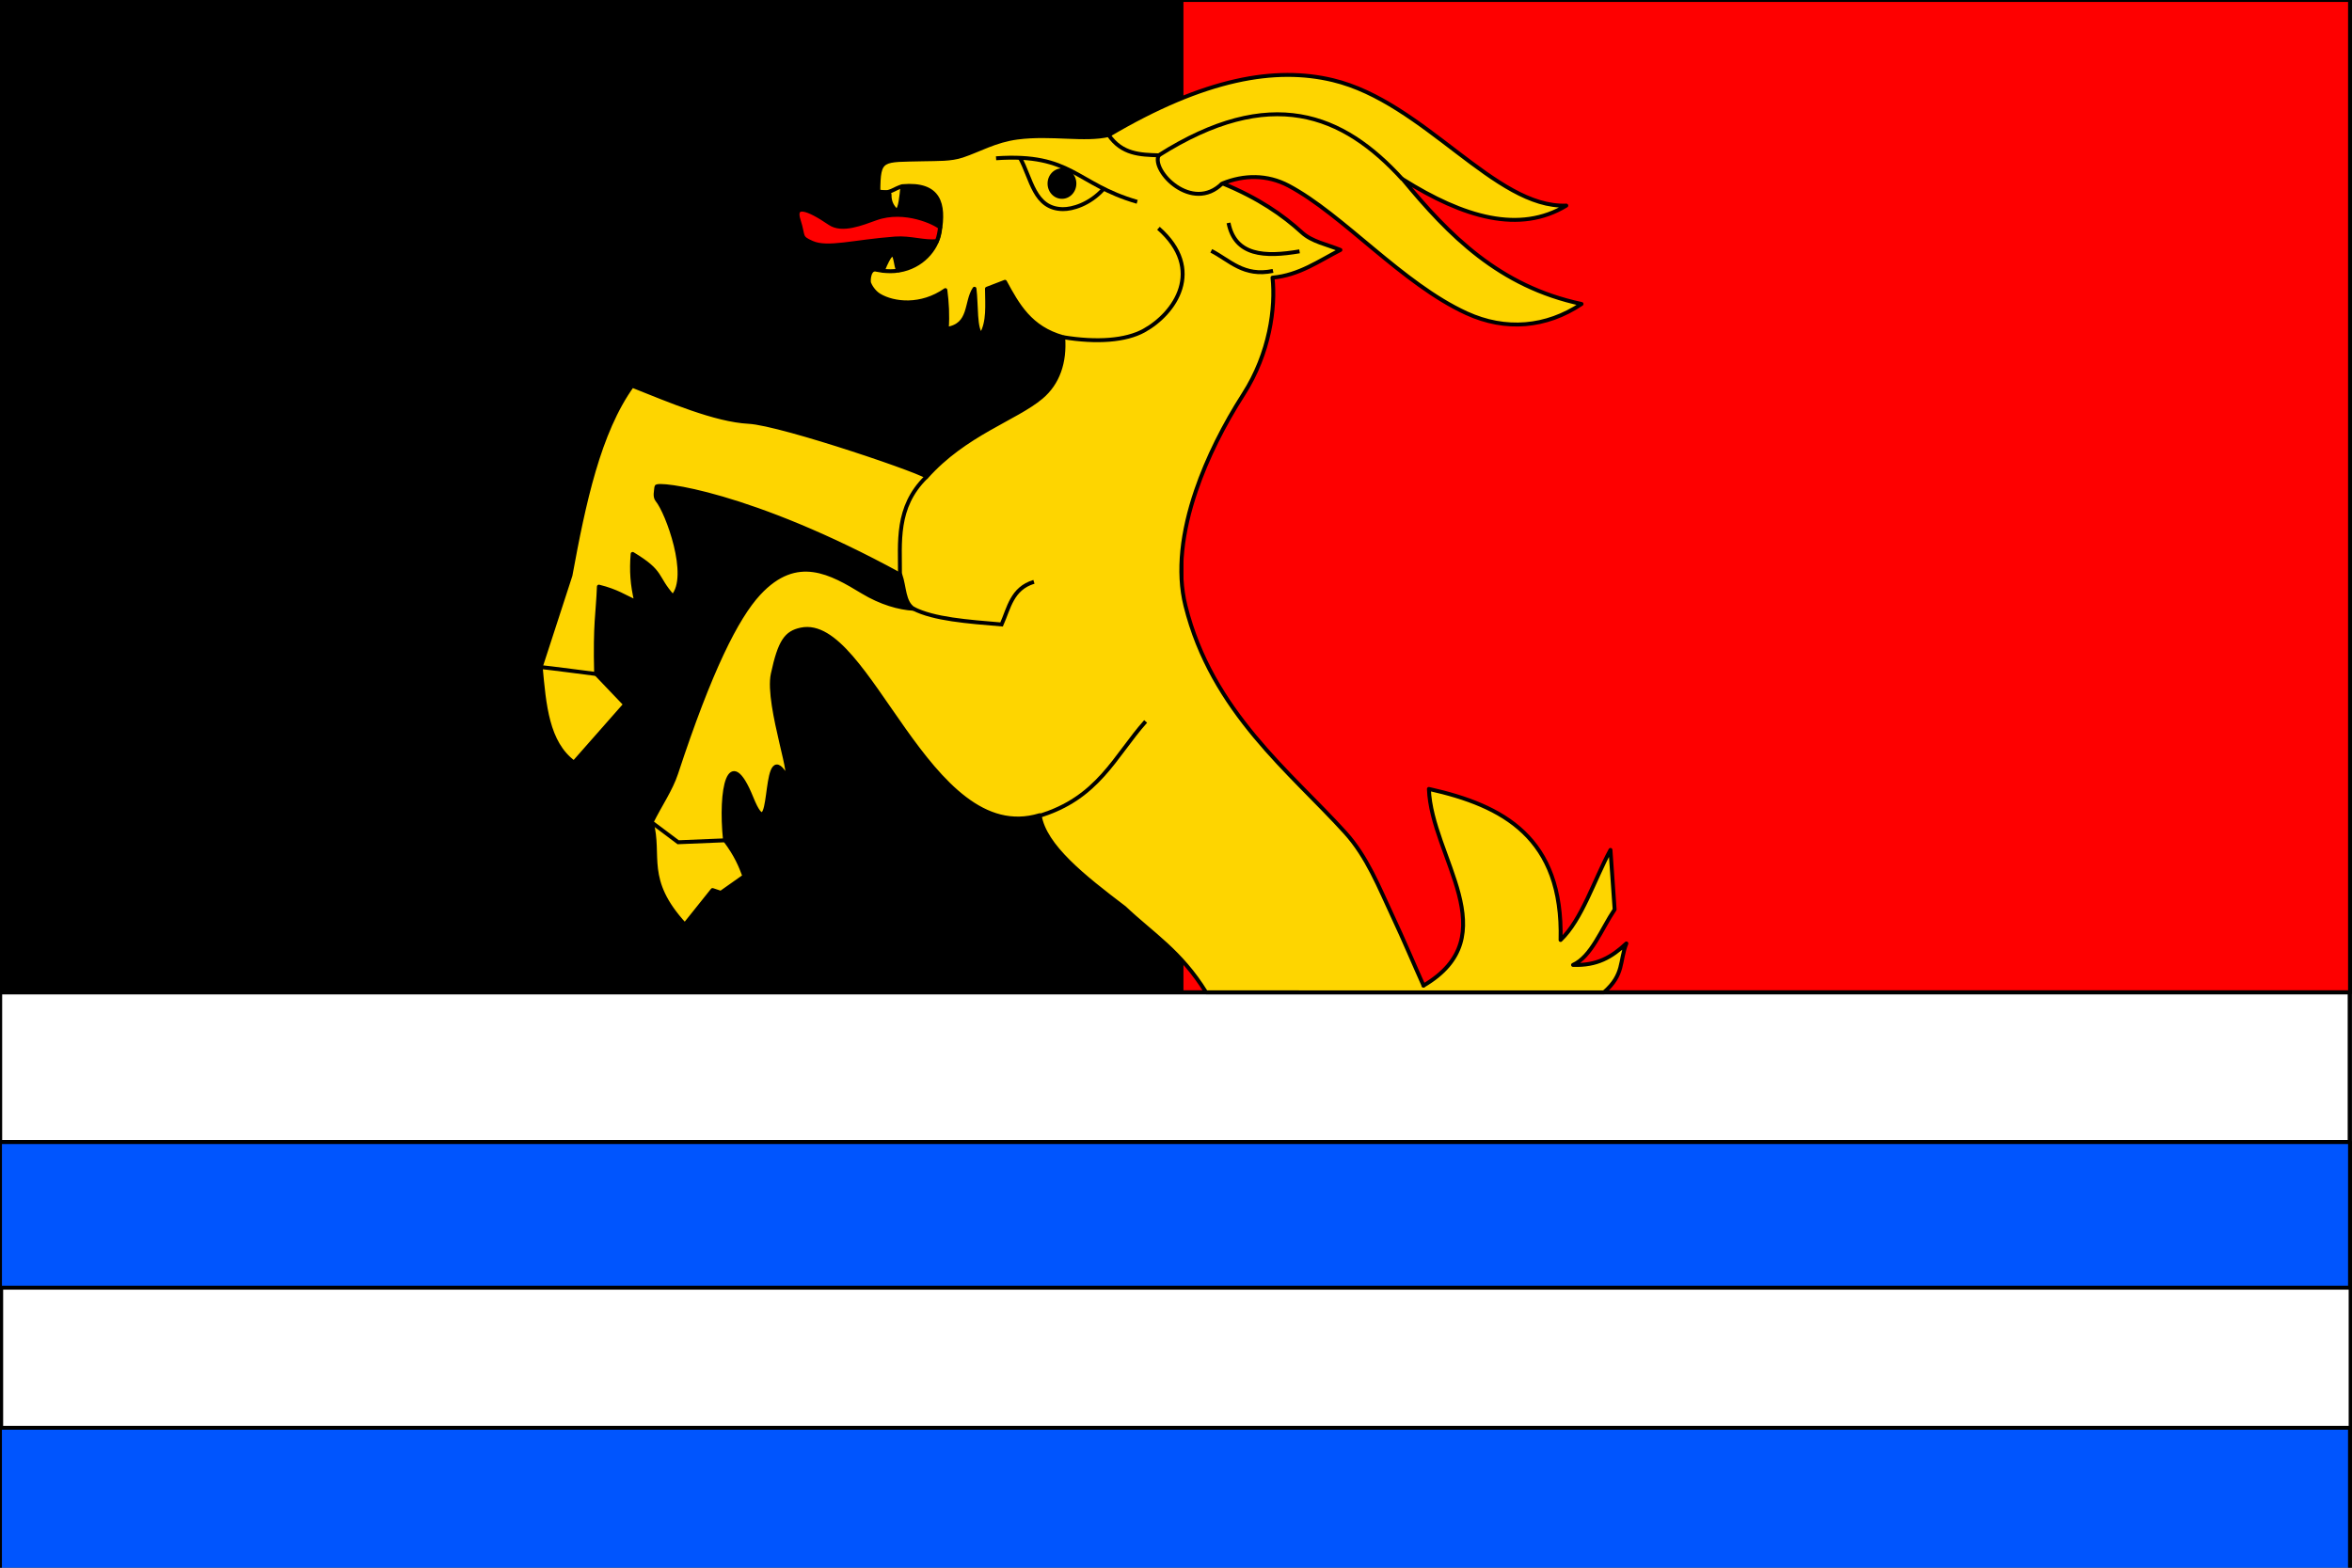
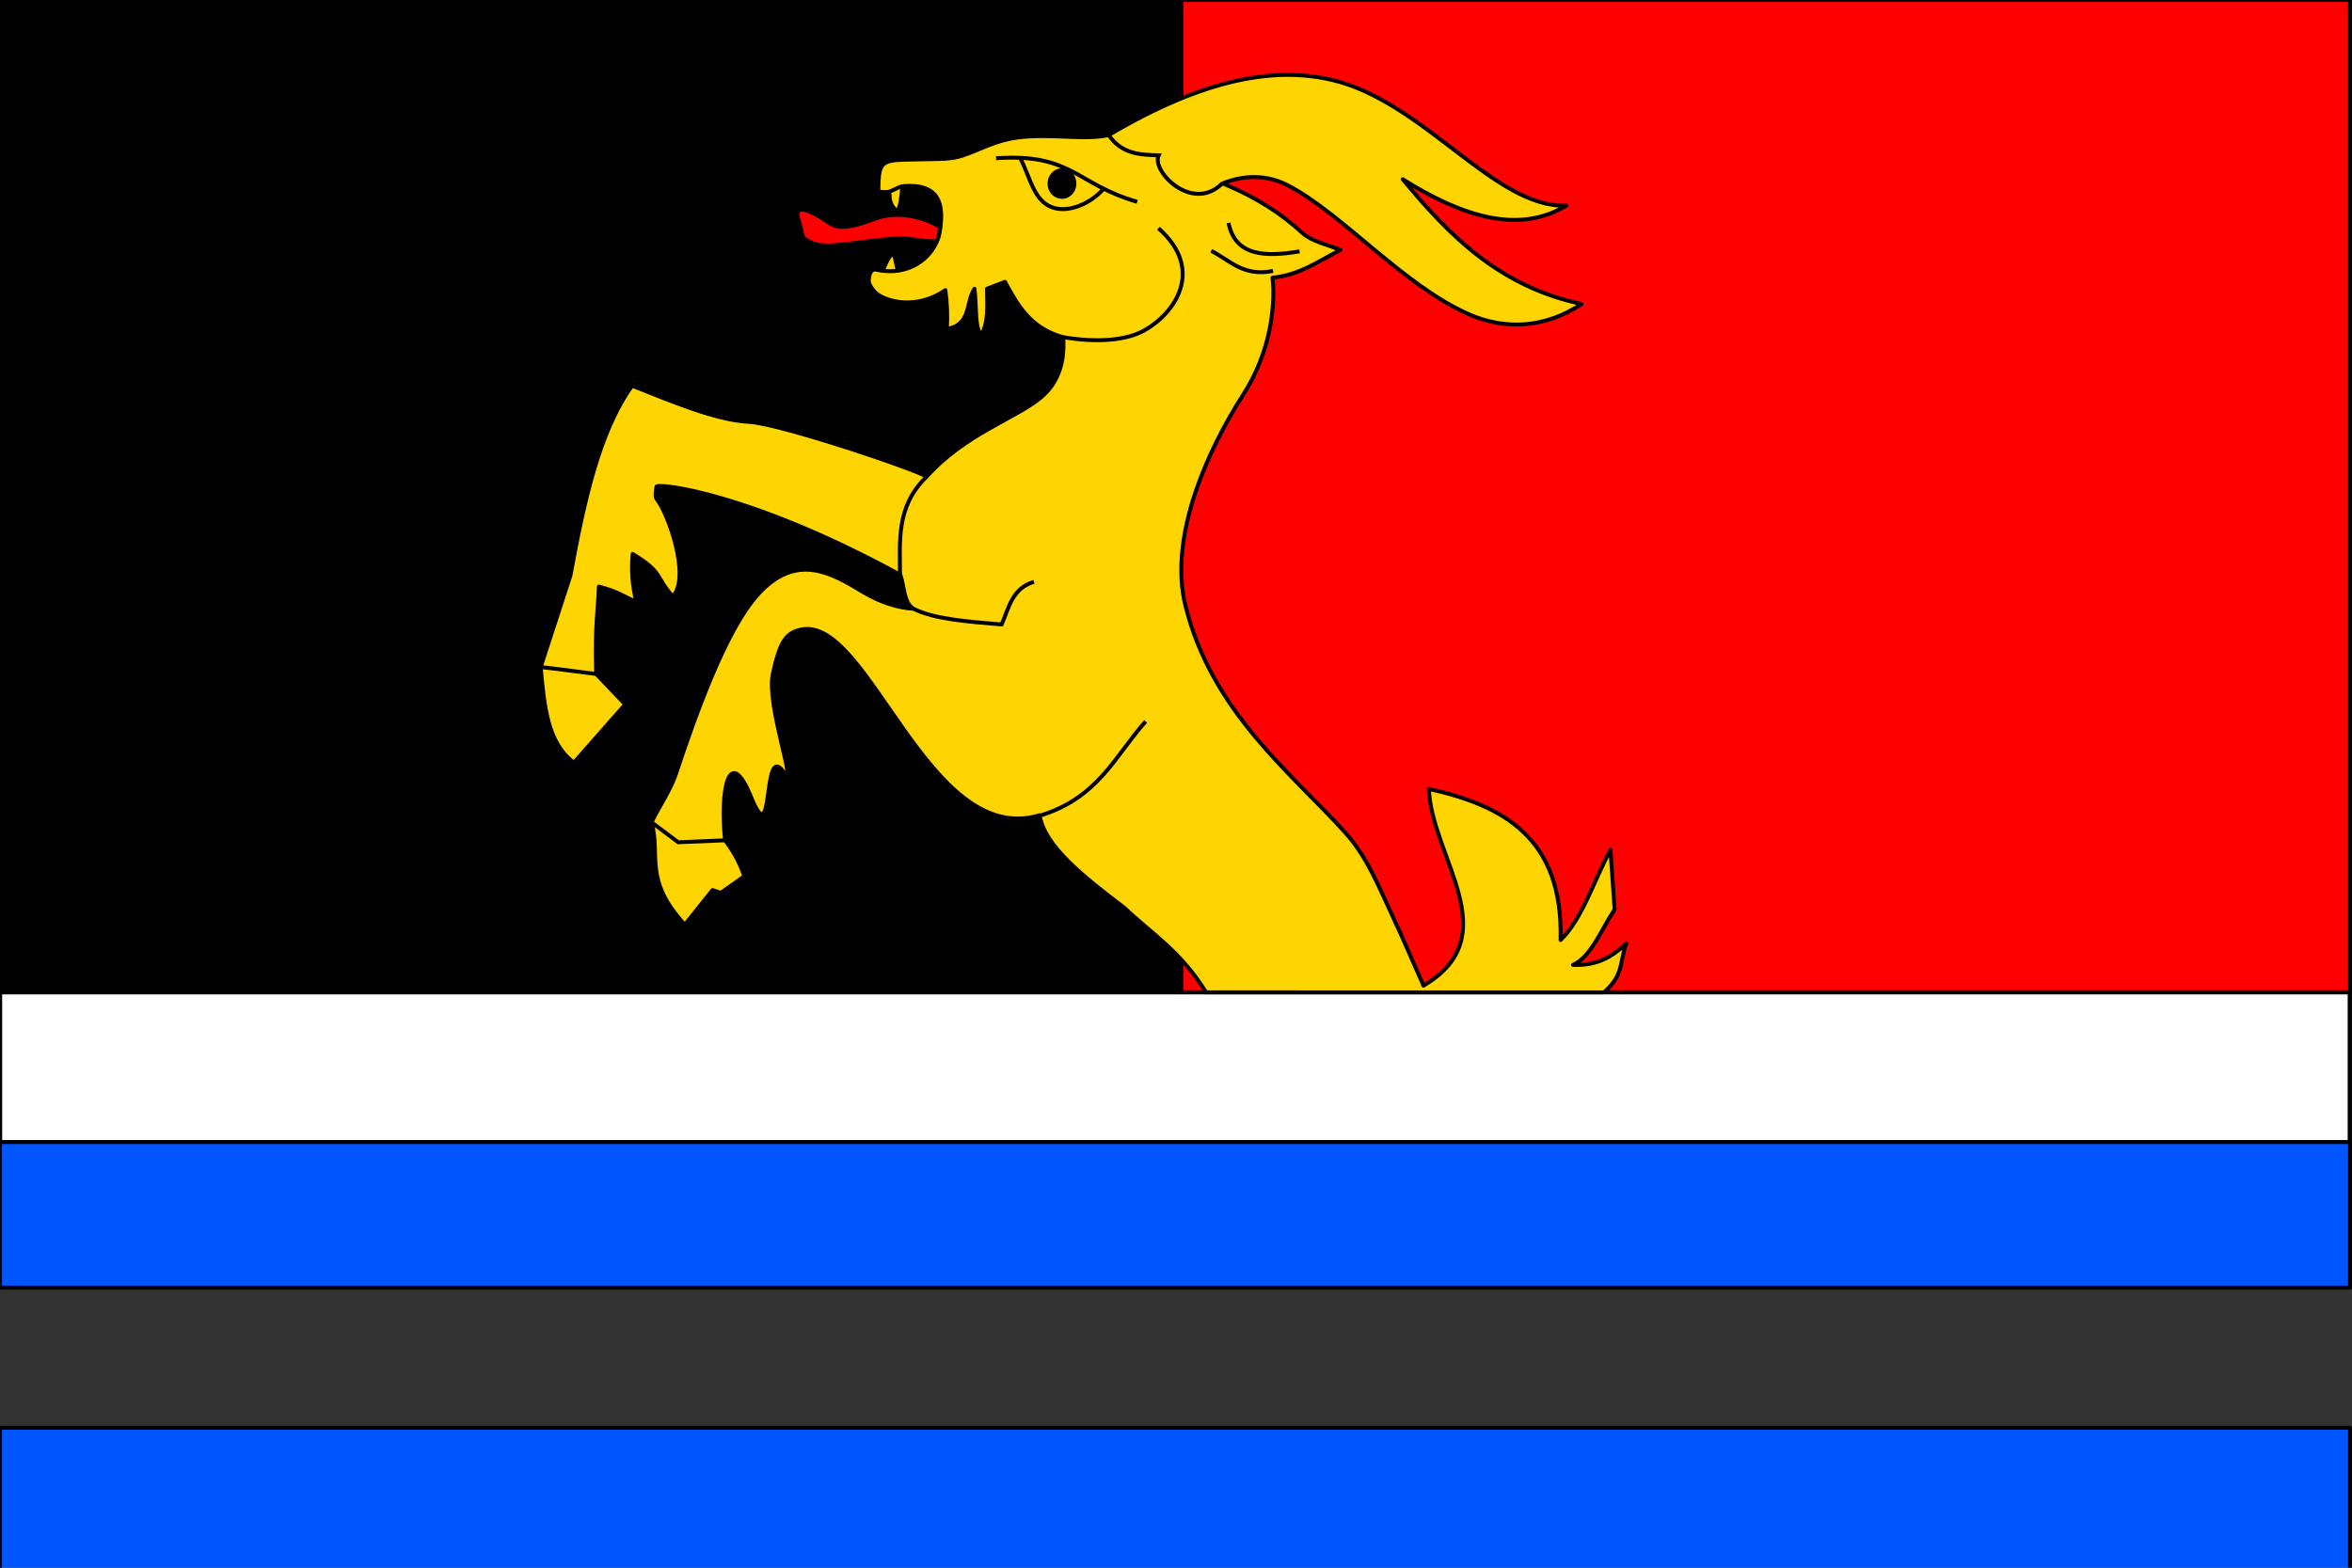
<svg xmlns="http://www.w3.org/2000/svg" height="400" width="600">
  <rect width="100%" height="100%" fill="#333333" stroke="none" />
-   <path stroke-linejoin="round" fill-rule="evenodd" stroke="#000" stroke-linecap="round" stroke-width="1.054" fill="#FFF" d="M.277 327.3h599.4v38.21H.277z" />
  <path stroke-linejoin="round" fill-rule="evenodd" stroke="#000" stroke-linecap="round" stroke-width=".992" d="M-.004-.004h301.4v253.2H-.004z" />
  <path stroke-linejoin="round" fill-rule="evenodd" stroke="#000" stroke-linecap="round" fill="#fe0000" d="M301.4 0h298.1v253.3H301.4z" />
  <path stroke-linejoin="round" fill-rule="evenodd" stroke="#000" stroke-linecap="round" stroke-width="1.054" fill="#FFF" d="M.027 253.2h599.4v38.21H.027z" />
  <path stroke-linejoin="round" fill-rule="evenodd" stroke="#000" stroke-linecap="round" fill="#0055fe" d="M-.003 291.4h599.5v37.15H-.003zM-.01 364.3h599.5v36.72H-.01z" />
  <path stroke-linejoin="round" d="M363.1 251.5c21.63-12.67 2.043-32.8 1.414-50.2 18.91 4.208 34.28 12.39 33.59 38.54 5.472-5.202 8.524-15.24 12.73-22.98l1.061 15.2c-3.389 5.056-5.951 12.04-10.61 14.14 6.106.224 9.845-1.961 13.61-5.48-1.821 4.596-.47 7.889-5.723 12.48l-101.5-.006c-6.468-10.48-13.72-14.82-20.82-21.55-10.38-7.879-20.41-15.76-21.64-23.64-28.42 8.63-43.59-51.03-60.86-47.37-3.777.802-5.4 2.931-7.215 11.37-1.708 7.94 6.598 30.25 2.662 24.83-5.452-7.509-2.217 21.29-8.125 6.695-5.635-13.92-8.058-2.163-6.721 10.84 2.935 3.921 3.972 6.577 4.95 9.192l-6.01 4.243-2.121-.707-7.071 8.839c-10.63-11.51-6.128-17.61-8.485-26.16 2.192-4.444 4.913-8.322 6.27-12.45 8.658-26.33 15.4-39.74 21.09-45.89 9.728-10.51 18.62-5.184 26.47-.443 4.729 2.859 9.326 4.13 12.99 4.338-2.574-1.67-2.261-5.614-3.359-8.662-38.34-20.95-62.16-23.58-62.23-22.45-.07 1.132-.527 2.477.255 3.412 2.516 3.01 8.62 19.42 3.936 24.56-4.596-5.126-2.345-6.077-10.25-10.85-.354 4.302-.114 7.84.936 12.23-3.052-1.308-4.867-2.73-9.546-3.89-.27 7.079-1.03 9.139-.707 22.27l7.425 7.779-13.08 14.85c-6.858-5.032-7.593-14.77-8.485-24.4l7.596-23.36c3.407-18.56 7.232-36.57 15.74-48.41 9.466 3.765 21.2 8.785 29.72 9.224 8.514.438 47.29 13.74 45.31 14.11 9.857-11.1 22.79-14.88 29.35-20.41 4.217-3.556 6.07-8.88 5.575-15.29-8.414-2.332-11.64-8.23-14.85-14.14l-4.596 1.768c.044 4.147.451 8.475-1.414 11.67-1.707-1.094-1.243-7.617-1.768-11.67-2.306 3.449-.776 9.259-7.071 10.25.252-3.485.058-6.747-.354-9.9-6.185 4.325-13.14 3.563-16.84 1.374-1.505-.893-2.38-2.523-2.61-3.141-.23-.618-.047-3.99 1.902-3.422.531.112 1.564.258 1.564.258 3.793-9.394 2.905.138 4.213-.08 5.733-.952 9.528-5.319 10.31-9.786 1.245-7.13-.008-12.55-9.501-11.72-.273 2.716-.496 5.584-1.414 6.364-1.185-1.059-1.903-2.318-1.864-4.173.018-.861-1.532-.548-2.857-.858.054-8.733.83-7.922 11.58-8.193 3.529-.089 6.837.072 9.822-.92 4.382-1.458 8.388-3.89 14.08-4.63 8.635-1.124 17.25.82 23.34-.67 24.6-14.54 42.53-17.47 57.1-13.98 23.35 5.594 41.41 32.75 59.57 32.01-11.88 7.204-26.08 3.105-41.72-6.718 11.75 14.23 24.56 27.35 45.61 31.82-9.032 6.038-19.39 6.915-29.31 2.376-16.48-7.537-31.57-25.21-45.42-32.55-5.47-2.9-11.42-2.783-16.84-.586 9.15 3.756 15.36 8.066 20.25 12.54 2.556 2.338 6.369 3.019 9.806 4.434-5.5 2.815-10.51 6.45-17.32 7.071.825 7.608-.697 19.27-7.406 29.74-4.953 7.728-9.252 16.2-12.12 24.62-3.532 10.35-4.856 20.61-2.69 29.32 6.729 27.08 26.81 42.48 40.78 57.92 5.61 6.201 8.66 14.08 11.98 21.14 2.952 6.273 5.503 12.39 7.998 17.93z" stroke="#000" fill="#fed500" />
  <path d="M254.1 40.38c19.41-1.331 20.26 6.556 36 11.12" stroke="#000" fill="none" />
  <path d="M260.2 40.27c2.924 5.267 3.586 13 10.94 13.09 2.335.031 6.744-1.152 10.34-5.109" stroke="#000" fill="none" />
  <path d="M272.4 49.88a3.375 2.625 0 1 1-6.75 0 3.375 2.625 0 1 1 6.75 0z" fill-rule="evenodd" transform="matrix(.947 0 0 1.244 16.142 -15.21)" stroke="#000" />
  <path d="M271.2 86.04c8.608 1.418 15.97.872 20.62-1.687 7.945-4.375 15.65-15.58 3.706-26.11M236.2 121.8c-7.774 7.672-6.554 16.61-6.617 24.93M233 155.3c5.208 2.674 13.75 3.296 22.51 4.034 1.88-4.205 2.609-9.177 8.25-10.88M265 208.2c15.16-4.498 19.42-15.35 27.25-24.12M137.9 170.2c1.5.125 14.14 1.768 14.14 1.768M166.2 209.8l6.8 5.1 11.91-.49M309 64c4.744 2.439 8.244 6.676 15.75 5.125M313.4 56.88c1.665 8.385 9.193 8.775 18.12 7.25M282.8 34.43c3.421 4.961 8.078 5.048 12.78 5.199-1.953 3.976 8.556 14.81 16.21 7.175" stroke="#000" fill="none" />
-   <path d="M295.6 39.63c28.5-18.05 46.93-10.65 62.17 6.115" stroke="#000" fill="#fed500" />
  <path d="M239 61.5c-3.07.403-6.757-.932-10.62-.644-10.62.791-17.25 2.848-21.23 1.087-3.216-1.426-2.027-1.452-3.4-5.693s2.089-3.276 7.945.72c3.111 2.123 8.185.037 11.75-1.243 7.417-2.663 15.33 1.283 16.37 2.304-.17 1.156-.32 2.312-.813 3.47z" stroke="#000" fill="#fe0000" />
  <path d="M230.2 47.51c-2.111.519-3.278 2.19-6.135 1.332M225.1 69.09c1.389.124 2.783.206 4.213-.08" stroke="#000" fill="none" />
</svg>